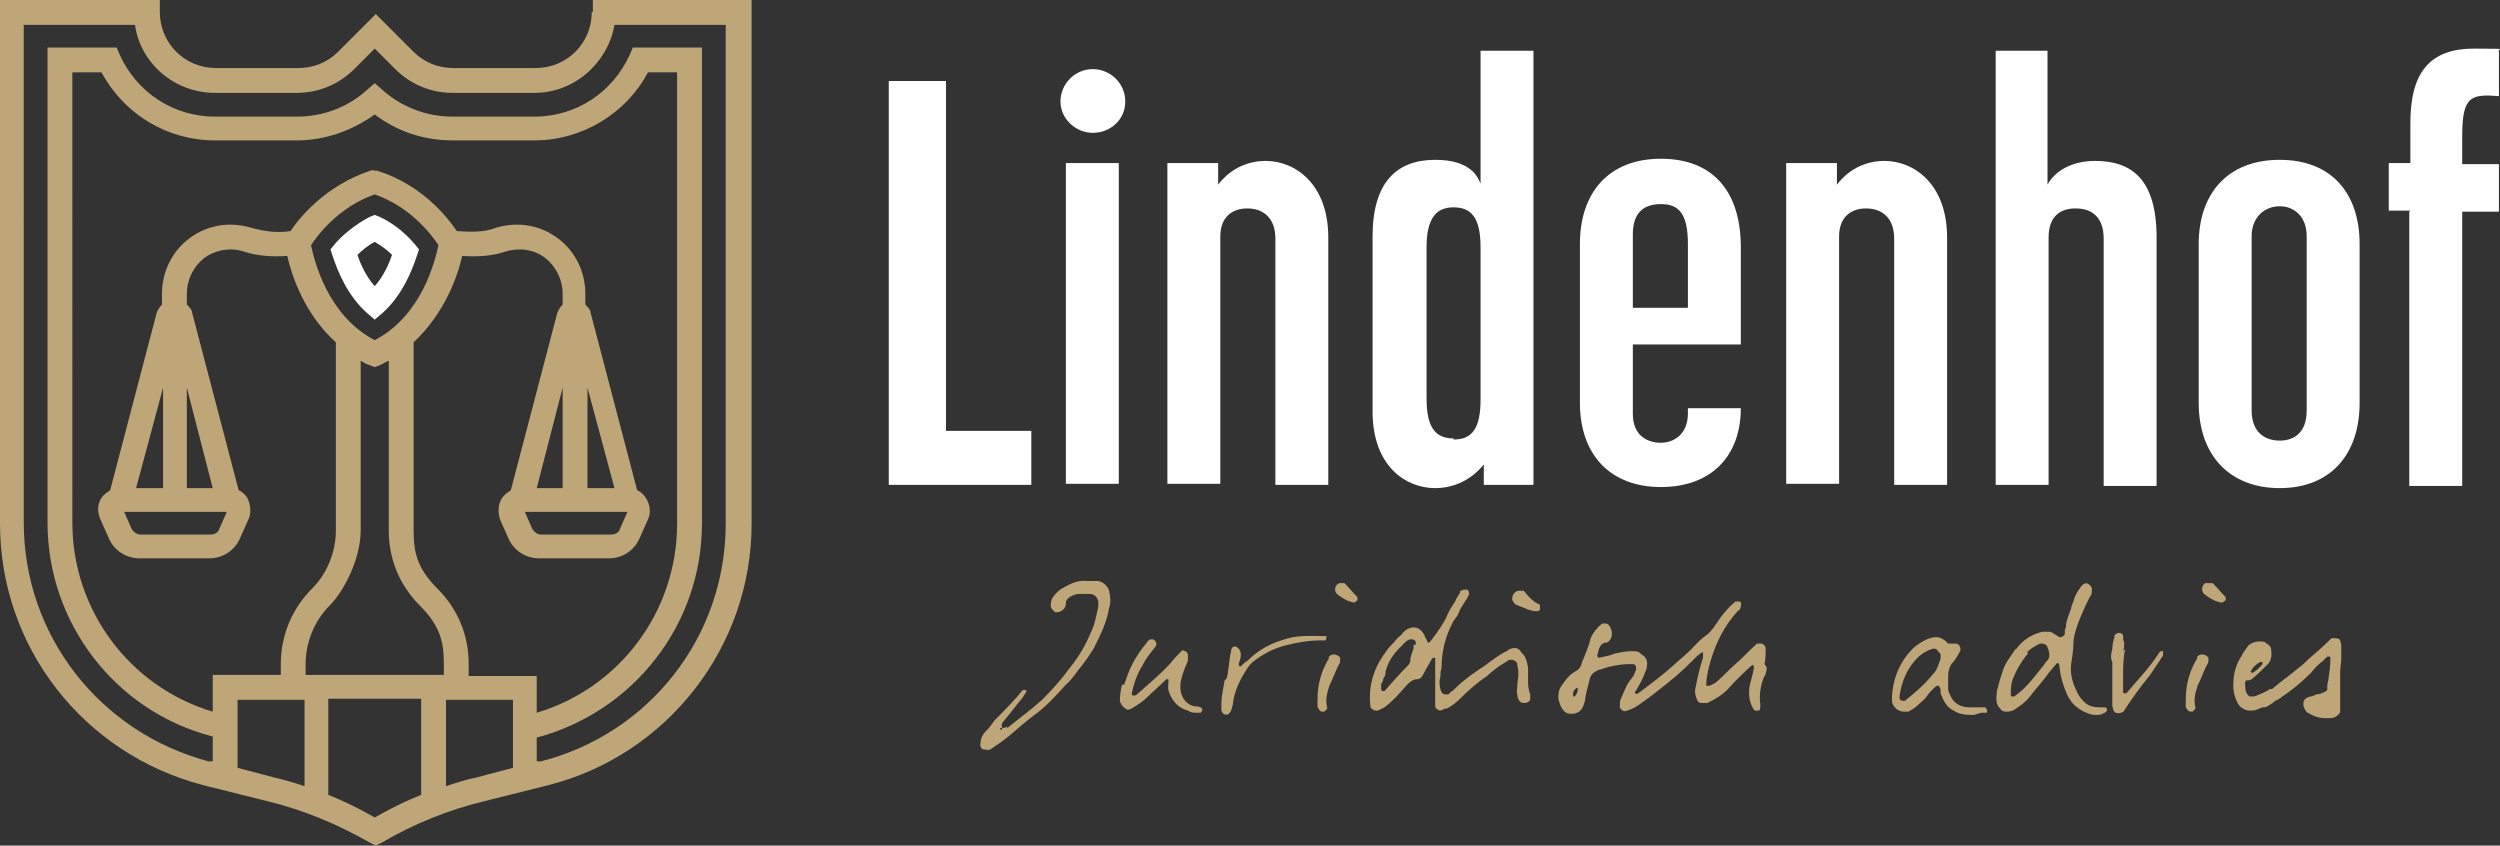
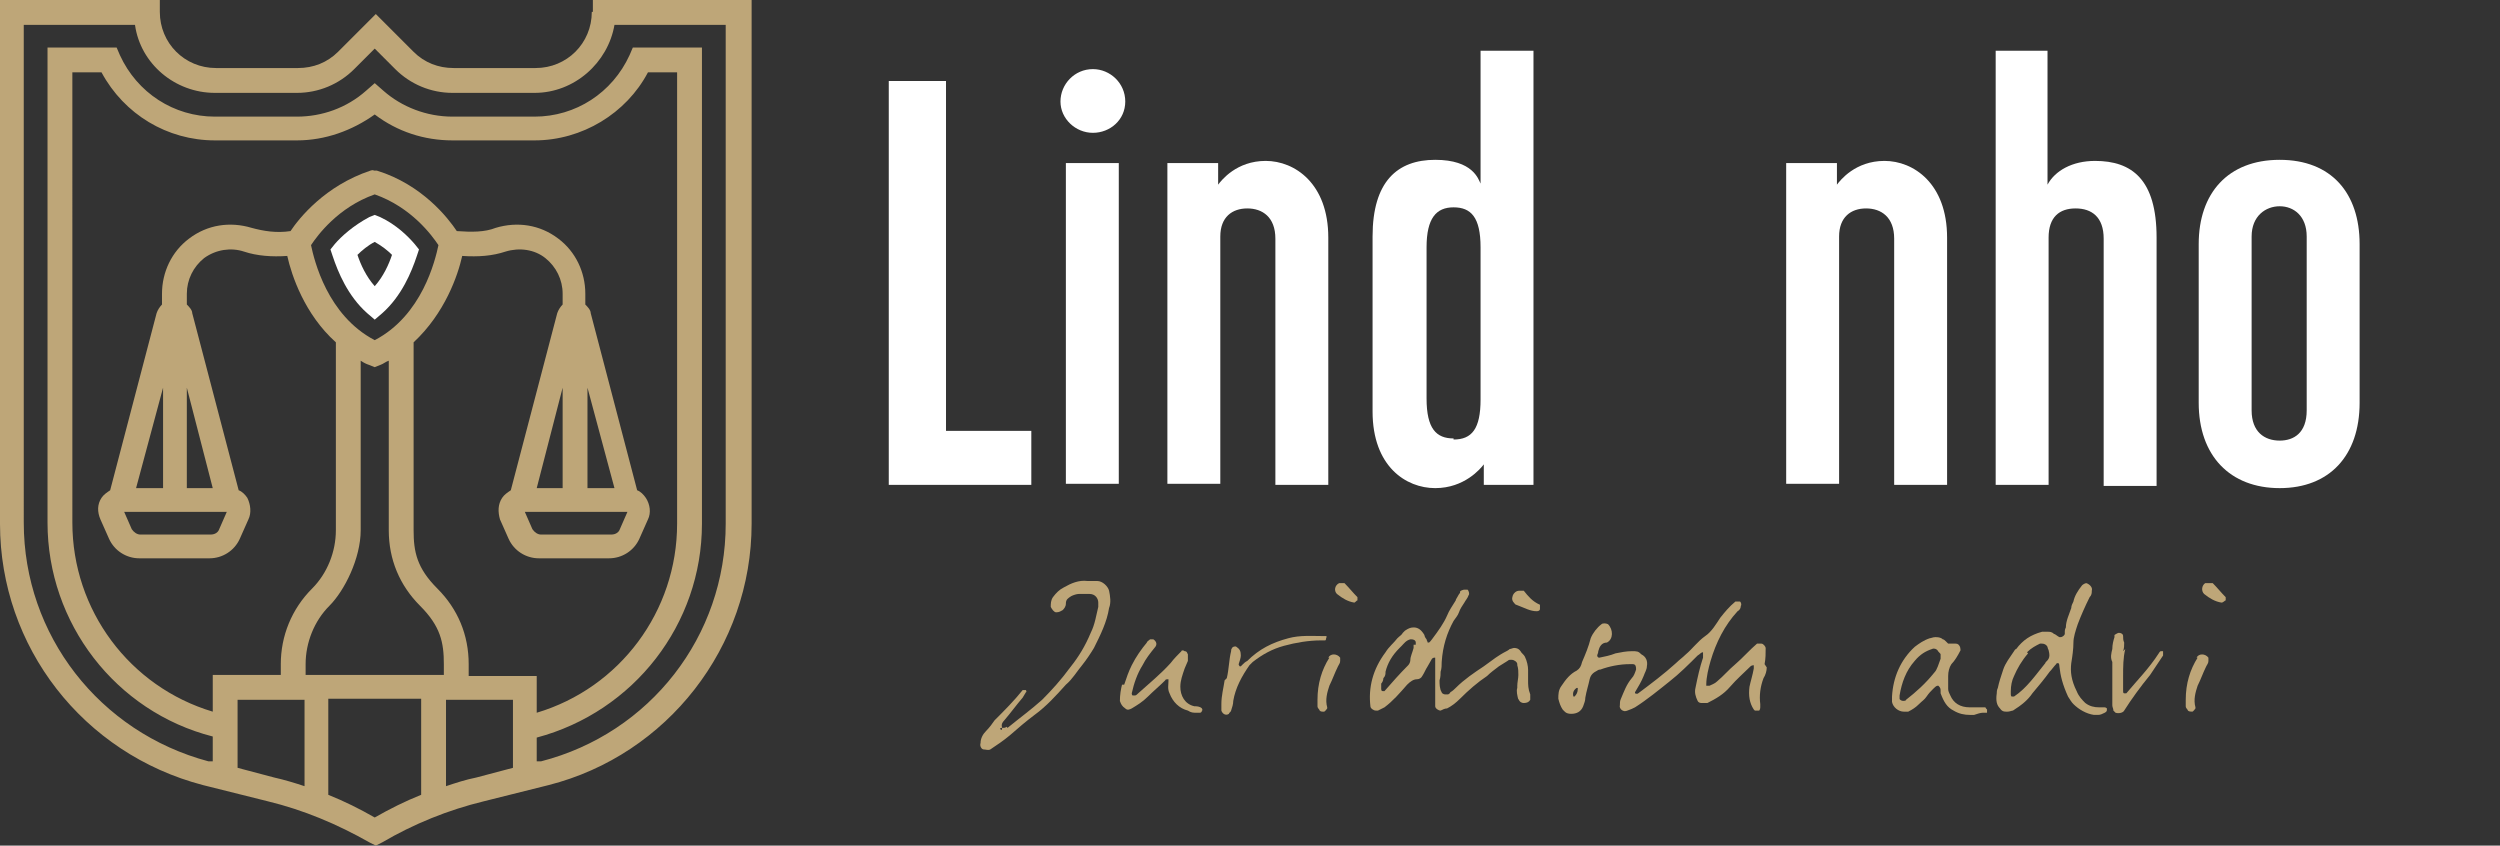
<svg xmlns="http://www.w3.org/2000/svg" id="Laag_1" data-name="Laag 1" version="1.1" viewBox="0 0 231.5 78.3">
  <rect x="0" y="0" width="231.5" height="78.3" fill="#333333" stroke="none" />
  <defs>
    <style>
      .cls-1 {
        fill: #bea678;
      }

      .cls-1, .cls-2 {
        stroke-width: 0px;
      }

      .cls-2 {
        fill: #fff;
      }
    </style>
  </defs>
  <g>
    <path class="cls-1" d="M54.8,1.1c0,2.9-2.3,5.2-5.2,5.2h-7.6c-1.4,0-2.7-.5-3.7-1.5l-3.5-3.5-3.5,3.5c-1,1-2.3,1.5-3.7,1.5h-7.6c-2.9,0-5.2-2.3-5.2-5.2V0H0v48.5c0,11.4,7.7,21.3,18.8,24.2l6,1.5c3.3.8,6.4,2.1,9.4,3.8l.6.3.6-.3c2.9-1.7,6.1-3,9.4-3.8l6-1.5c11-2.8,18.8-12.8,18.8-24.2V0h-14.7v1.1h0ZM43.4,62.5v-1c0-2.7-1-5.1-2.9-7s-2.2-3.4-2.2-5.4v-17.4c2.9-2.7,4.1-6.2,4.5-8,1.5.1,2.8,0,4-.4,1.3-.4,2.7-.2,3.7.6,1,.8,1.6,2,1.6,3.3v1c-.2.2-.4.5-.5.8l-4.3,16.4c-.3.2-.6.4-.8.7-.4.6-.4,1.3-.2,2l.8,1.8c.5,1.1,1.6,1.8,2.8,1.8h6.5c1.2,0,2.3-.7,2.8-1.8l.8-1.8c.3-.6.2-1.4-.2-2-.2-.3-.5-.6-.8-.7l-4.3-16.4c0-.3-.3-.6-.5-.8v-1c0-2-.9-3.9-2.5-5.1-1.7-1.3-3.8-1.6-5.8-1-1,.4-2.2.4-3.6.3-.8-1.2-3.2-4.3-7.4-5.6h-.3c0-.1-.3,0-.3,0-4.2,1.4-6.6,4.4-7.4,5.6-1.3.2-2.5,0-3.6-.3-2-.6-4.1-.3-5.8,1-1.6,1.2-2.5,3.1-2.5,5.1v1c-.2.2-.4.5-.5.8l-4.3,16.4c-.3.2-.6.4-.8.7-.4.6-.4,1.3-.1,2l.8,1.8c.5,1.1,1.6,1.8,2.8,1.8h6.5c1.2,0,2.3-.7,2.8-1.8l.8-1.8c.3-.6.2-1.4-.1-2-.2-.3-.5-.6-.8-.7l-4.3-16.4c0-.3-.3-.6-.5-.8v-1c0-1.3.6-2.5,1.6-3.3,1.1-.8,2.5-1,3.7-.6s2.6.5,4,.4c.4,1.8,1.6,5.4,4.5,8v17.4c0,2-.8,4-2.2,5.4-1.9,1.9-2.9,4.4-2.9,7v1h-6.3v3.4c-7.7-2.3-13-9.4-13-17.5V6.7h2.7c2.1,3.9,6.1,6.3,10.5,6.3h7.6c2.6,0,5.1-.9,7.2-2.4,2.1,1.6,4.6,2.4,7.2,2.4h7.6c4.4,0,8.5-2.5,10.5-6.3h2.7v41.8c0,8.1-5.3,15.2-13,17.5v-3.4h-6.3ZM28.3,62.5v-1c0-2,.8-4,2.2-5.4s2.9-4.4,2.9-7v-15.7c.3.2.5.3.8.4l.5.2.5-.2c.3-.1.5-.3.8-.4v15.7c0,2.7,1,5.1,2.9,7s2.2,3.4,2.2,5.4v1h-12.9ZM34.7,31.5c-4.4-2.3-5.6-7.4-5.9-8.8.6-.9,2.5-3.5,5.9-4.7,3.4,1.2,5.3,3.8,5.9,4.7-.3,1.4-1.5,6.5-5.9,8.8h0ZM49.7,45.2l2.4-9.3v9.3h-2.4ZM58.1,47.4l-.7,1.6c-.1.3-.4.5-.8.5h-6.5c-.3,0-.6-.2-.8-.5l-.7-1.6h9.5ZM54.4,45.2v-9.3l2.5,9.3h-2.5ZM12.6,45.2l2.5-9.3v9.3h-2.5ZM21,47.4l-.7,1.6c-.1.3-.4.5-.8.5h-6.5c-.3,0-.6-.2-.8-.5l-.7-1.6h9.5ZM17.3,45.2v-9.3l2.4,9.3h-2.4ZM22,71.1v-6.3h6.2v8c-.9-.3-1.9-.6-2.8-.8,0,0-3.4-.9-3.4-.9ZM34.7,75.7c-1.4-.8-2.8-1.5-4.3-2.1v-8.9h8.6v8.9c-1.5.6-2.9,1.3-4.3,2.1h0ZM44.1,72c-1,.2-1.9.5-2.8.8v-8h6.2v6.3l-3.4.9ZM56.9,2.3h10.3v46.2c0,10.4-7,19.4-17.1,22h-.4c0,0,0-2.2,0-2.2,9-2.4,15.3-10.5,15.3-19.8V4.4h-6.4l-.3.7c-1.6,3.5-5,5.7-8.8,5.7h-7.6c-2.4,0-4.7-.9-6.4-2.4l-.8-.7-.8.7c-1.8,1.6-4.1,2.4-6.4,2.4h-7.6c-3.8,0-7.2-2.2-8.8-5.7l-.3-.7h-6.4v44c0,9.3,6.3,17.5,15.3,19.8v2.3h-.4c-10.1-2.7-17.1-11.7-17.1-22.1V2.3h10.3c.5,3.6,3.7,6.3,7.4,6.3h7.6c2,0,3.9-.8,5.3-2.2l1.9-1.9,1.9,1.9c1.4,1.4,3.3,2.2,5.3,2.2h7.6c3.7,0,6.8-2.8,7.4-6.3Z" />
    <path class="cls-2" d="M35.2,20.1l-.5-.2-.5.2c-1.5.8-2.6,1.8-3.2,2.5l-.4.5.2.6c.5,1.5,1.4,3.7,3.2,5.3l.7.6.7-.6c1.8-1.6,2.7-3.8,3.2-5.3l.2-.6-.4-.5c-.6-.7-1.7-1.8-3.2-2.5h0ZM34.7,26.5c-.8-.9-1.3-2-1.6-2.9.4-.4,1-.9,1.6-1.2.7.4,1.2.8,1.6,1.2-.3.9-.8,2-1.6,2.9Z" />
  </g>
  <g>
    <path class="cls-2" d="M82.4,7.5h5.2v32.4h7.9v5h-13.2s0-37.4,0-37.4Z" />
    <path class="cls-2" d="M101.2,6.4c1.6,0,3,1.3,3,3s-1.4,2.9-3,2.9-3-1.3-3-2.9,1.3-3,3-3ZM98.7,15.1h4.9v29.7h-4.9V15.1Z" />
    <path class="cls-2" d="M108.2,15.1h4.6v2c.3-.4,1.7-2.2,4.4-2.2s5.8,2.1,5.8,7.1v22.9h-4.9v-22.8c0-2-1.2-2.8-2.6-2.8s-2.5.8-2.5,2.6v22.9h-4.9V15.1h0Z" />
    <path class="cls-2" d="M127.1,38.1v-16.2c0-5.1,2.3-7.1,5.8-7.1s4,1.8,4.2,2.2V4.7h4.9v40.2h-4.6v-1.9c-.3.4-1.8,2.2-4.5,2.2s-5.8-2-5.8-7.1h0ZM134.6,40.7c1.7,0,2.5-1,2.5-3.7v-14.1c0-2.8-.9-3.7-2.5-3.7s-2.5,1-2.5,3.7v14c0,2.8.9,3.7,2.5,3.7Z" />
-     <path class="cls-2" d="M146.3,37.4v-14.8c0-4.8,2.7-7.9,7.5-7.9s7.4,3,7.4,8.2v9h-10v6.4c0,2.1,1.4,2.7,2.6,2.7s2.5-.8,2.5-2.7v-.5h4.9c0,4.4-2.7,7.3-7.4,7.3s-7.5-3-7.5-7.8h0ZM156.3,28.5v-5.9c0-2.9-.9-3.7-2.5-3.7s-2.6.8-2.6,2.8v6.8s5.1,0,5.1,0Z" />
    <path class="cls-2" d="M165.5,15.1h4.6v2c.3-.4,1.7-2.2,4.4-2.2s5.8,2.1,5.8,7.1v22.9h-4.9v-22.8c0-2-1.2-2.8-2.6-2.8s-2.5.8-2.5,2.6v22.9h-4.9V15.1h0Z" />
    <path class="cls-2" d="M184.7,4.7h4.9v12.4c.7-1.3,2.3-2.2,4.4-2.2,3.4,0,5.7,1.7,5.7,7.1v23h-4.9v-22.9c0-2-1.1-2.8-2.6-2.8s-2.5.8-2.5,2.7v22.9h-4.9V4.7h0Z" />
    <path class="cls-2" d="M203.6,37.3v-14.7c0-4.7,2.7-7.8,7.5-7.8s7.4,3.1,7.4,7.8v14.7c0,4.9-2.8,7.9-7.4,7.9s-7.5-3-7.5-7.9ZM211.1,40.8c1.3,0,2.5-.7,2.5-2.8v-16.1c0-1.9-1.2-2.8-2.5-2.8s-2.6.9-2.6,2.8v16.1c0,2,1.2,2.8,2.6,2.8Z" />
-     <path class="cls-2" d="M223.2,19.5h-2v-4.4h2v-3.7c0-4.7,1.8-6.9,5.9-6.9s1.9.1,2.3.2v4.2c-2.6-.2-3.4,0-3.4,3.7v2.6h3.4v4.4h-3.4v25.4h-4.9v-25.4Z" />
  </g>
  <g>
    <path class="cls-1" d="M93.3,67.4c1.1-.9,2.2-1.7,3.2-2.6.9-.9,1.8-1.9,2.6-3,.8-1,1.4-2,1.9-3.2.4-.8.5-1.6.7-2.4,0-.2,0-.3,0-.4,0-.4-.3-.8-.8-.8-.3,0-.7,0-1,0-.2,0-.5.1-.7.2-.3.2-.5.3-.5.7,0,.3-.2.5-.3.6-.2.1-.3.2-.6.2-.2,0-.4-.3-.5-.5,0-.3,0-.6.2-.9.3-.4.6-.7,1-.9.7-.4,1.4-.7,2.2-.6.3,0,.6,0,.9,0,.5,0,1,.5,1.1.9.1.5.2,1.1,0,1.6-.2,1.3-.8,2.5-1.4,3.7-.3.5-.7,1.1-1.1,1.6-.5.6-.9,1.3-1.5,1.8-.9,1-1.8,2-2.9,2.8-.8.6-1.5,1.2-2.3,1.9-.6.5-1.2.9-1.8,1.3-.2.1-.4,0-.6,0-.2,0-.4-.3-.3-.6,0-.4.2-.8.5-1.1.3-.3.6-.7.8-1,.9-.9,1.8-1.8,2.6-2.8,0,0,.2,0,.3,0,0,0,.1.2,0,.2-.1.2-.2.3-.3.5-.6.7-1.1,1.4-1.7,2.1-.2.2-.3.4-.2.7-.1,0-.3,0-.1.2,0,0,.1,0,.1-.2.2,0,.3,0,.4-.1h0Z" />
    <path class="cls-1" d="M104.1,63.4c.2-.6.4-1.2.7-1.8.4-.8.9-1.5,1.4-2.1,0-.1.2-.2.3-.3,0,0,.2,0,.3,0,.3.2.4.5.1.8-.4.5-.8,1-1.1,1.6-.5.8-.8,1.7-1,2.6,0,0,0,.2.1.2,0,0,.2,0,.2,0,.1,0,.2-.1.3-.2,1-.9,2.1-1.8,3-2.8.3-.4.7-.8,1-1.1,0-.1.2-.1.3,0,.2,0,.2.1.3.3,0,.2,0,.4,0,.6-.1.2-.2.5-.3.7-.2.6-.4,1.1-.4,1.7,0,.8.4,1.6,1.3,1.8.2,0,.5,0,.7.2,0,0,.1.2,0,.2,0,0,0,.2-.2.2-.1,0-.2,0-.3,0-.3,0-.5,0-.8-.2-.8-.2-1.4-.8-1.7-1.6-.2-.4-.1-.8-.1-1.1,0,0,0-.2,0-.2,0,0,0,0-.1,0,0,0-.2,0-.2.1-.5.5-1.1,1-1.6,1.5-.5.5-1,.8-1.5,1.1-.2.1-.4.2-.6,0-.3-.2-.4-.4-.5-.7,0,0,0,0,0,.1,0-.7.1-1.2.2-1.6h0Z" />
    <path class="cls-1" d="M113.6,62.8c.2-.8.2-1.7.4-2.5,0-.1,0-.2.1-.3,0-.1.3-.2.4-.1.3.2.4.4.4.8,0,.2-.1.5-.2.8,0,0,0,.1.1.2,0,0,0,0,.1,0,0,0,.1-.1.2-.2.1-.1.2-.2.4-.3,1.1-1.1,2.3-1.7,3.8-2.1,1.1-.3,2.2-.2,3.3-.2,0,0,.2,0,.2,0,0,0,.1,0,0,.2,0,0,0,.2-.1.2-.1,0-.2,0-.4,0-1.1,0-2.3.2-3.4.5-1.1.3-2,.8-2.9,1.5,0,0-.2.2-.3.3-.7,1-1.3,2.1-1.5,3.3,0,.3-.1.6-.2.9,0,.1-.2.2-.2.3-.3.2-.6,0-.7-.3,0,0,0,0,0-.1,0-.2,0-.3,0-.5,0-.8.2-1.5.3-2.2h0Z" />
    <path class="cls-1" d="M123,60.9c.2-.4.8-.4,1.1,0,0,0,0,.2,0,.3,0,.2-.1.3-.2.5-.3.6-.5,1.2-.8,1.8-.2.6-.4,1.3-.2,2,0,0,0,0,0,.1,0,0-.2.3-.3.3-.2,0-.3,0-.4-.1,0-.1-.2-.2-.2-.4,0-.3,0-.6,0-.6,0-1.5.4-2.8,1.1-3.9h0ZM124.5,54c.4.4.8.9,1.2,1.3,0,0,0,.2,0,.3-.1,0-.2.2-.3.2-.6-.1-1.1-.4-1.6-.8-.3-.3-.2-.8.2-1,0,0,.2,0,.3,0,0,0,.2,0,.3,0h0Z" />
    <path class="cls-1" d="M140.6,64.8c-.1-.4-.2-.8-.1-1.1,0,0,0-.1,0-.2,0-.3.1-.7.1-1s0-.6-.1-.9c0,0,0,0,0-.1,0-.2-.3-.4-.5-.4s-.1,0-.2,0c0,0-.1,0-.2.1-.3.2-.5.3-.8.5-.4.3-.8.6-1.1.9-.9.6-1.7,1.3-2.5,2.1-.4.4-.8.7-1.2.9-.2,0-.4.1-.6.2h0c-.2,0-.5-.2-.5-.4,0,0,0,0,0-.1,0-.1,0-.2,0-.3,0-.5,0-1,0-1.4v-.9c0-.6,0-1.1,0-1.6s0-.1,0-.2c0,0,0,0-.1,0,0,0-.1,0-.2.1-.1.2-.3.5-.4.7-.2.3-.3.6-.5.9-.1.2-.3.3-.5.3-.3,0-.6.2-.9.5-.7.8-1.3,1.5-2.1,2.1-.2.1-.4.2-.6.3,0,0-.1,0-.2,0-.2,0-.5-.2-.5-.4-.2-1.7.2-3.4,1.4-5,.3-.5.8-.9,1.1-1.3.2-.2.4-.3.5-.5,0,0,.1-.1.2-.2h0c.3-.2.5-.3.8-.3.4,0,.7.2,1,.7,0,.1.1.3.2.4,0,.1.1.2.1.3,0,0,0,0,0,0s0,0,.1,0,0,0,0,0c.1,0,.2-.2.3-.3.6-.8,1.1-1.5,1.4-2.2.2-.5.5-.9.8-1.4,0-.1.1-.2.2-.4,0,0,.1-.2.2-.3,0,0,0,0,0-.1,0-.1.3-.2.4-.2s.2,0,.3,0c.1.1.2.4.1.5-.1.3-.3.5-.4.7-.2.3-.4.6-.5.9-.1.3-.3.5-.5.8-.6,1.1-1,2.3-1.1,3.8,0,.3,0,.6-.1.9,0,.2,0,.5-.1.8,0,.3,0,.8.2,1.1,0,.1.2.2.3.2s0,0,.1,0c0,0,.1,0,.2,0,0,0,.2-.1.2-.2.2-.1.4-.3.5-.4.8-.8,1.7-1.4,2.6-2,.4-.3.7-.5,1.1-.8.3-.2.6-.4,1-.6,0,0,.2-.1.3-.2.1,0,.3-.1.4-.1s.4,0,.6.3c.1.2.3.3.4.5.2.4.3.9.3,1.2v.4c0,.2,0,.4,0,.6,0,.4,0,.8.2,1.3,0,.2,0,.4,0,.5-.1.2-.3.3-.6.3h0c-.2,0-.4-.1-.5-.4h0ZM131.1,59.7s0-.1,0-.2c0-.2-.2-.3-.4-.3h-.1c-.4.1-.6.4-.8.6,0,0-.1.1-.2.2-.7.7-1.1,1.4-1.3,2.2,0,.2,0,.4-.2.6,0,.2-.1.4-.2.5,0,.2,0,.3,0,.5h0c0,.2.1.2.2.2s0,0,0,0h0s0,0,.1,0h0c.7-.8,1.4-1.6,2.2-2.4.1-.1.2-.3.2-.5,0-.3.2-.7.3-1.1,0-.1,0-.2,0-.3h0ZM142.6,56.3s0,0,0,.1c0,.1-.1.2-.3.2h0c-.6,0-1.1-.3-1.9-.6-.1,0-.2-.2-.3-.3-.1-.2-.1-.3,0-.6.1-.2.3-.4.6-.4s.2,0,0,0c0,0,.2,0,.3,0,0,0,0,0,.1,0,.4.5.8,1,1.5,1.3,0,0,0,.1,0,.2h0Z" />
    <path class="cls-1" d="M163.6,61.8c0,.3-.1.7-.3,1-.3.8-.4,1.6-.3,2.4,0,0,0,.2,0,.3,0,0,0,.2-.1.3,0,0-.4,0-.4,0,0,0,0,0-.1-.1-.4-.6-.5-1.3-.4-2.1.1-.5.3-1.1.4-1.7,0,0,0-.2,0-.3,0,0-.2,0-.3.1-.6.6-1.3,1.2-1.9,1.9s-1.3,1.1-2.1,1.5c-.1,0-.3,0-.5,0-.1,0-.3,0-.4-.2-.2-.4-.3-.8-.2-1.2.2-1,.4-1.9.7-2.8,0-.2,0-.4,0-.5,0,0,0,0,0,0-.2,0-.3.2-.5.3-.8.8-1.7,1.7-2.6,2.4-1,.8-2.1,1.7-3.2,2.4-.2.1-.4.2-.7.3-.4.2-.8-.2-.7-.5,0-.2,0-.4.1-.6.3-.7.5-1.3,1-1.9.2-.2.3-.5.4-.8,0-.2,0-.5-.3-.5,0,0-.2,0-.3,0-.9,0-1.9.2-2.7.5,0,0-.2,0-.3.1-.4.2-.6.4-.7.8-.1.5-.3,1.1-.4,1.7,0,.3-.1.5-.2.8-.2.5-.6.7-1.1.7s-.6-.2-.8-.4c-.2-.3-.3-.6-.4-1,0-.4,0-.8.3-1.2.4-.6.8-1.1,1.4-1.4.3-.2.4-.4.5-.8.3-.7.6-1.4.8-2.2.2-.5.6-1,1-1.3.1-.1.4-.1.6,0,.5.5.5,1.4-.1,1.7-.5,0-.7.4-.8.8,0,.2-.1.3-.1.4,0,0,0,.2.2.2.5-.1,1-.2,1.5-.4.5-.1,1-.2,1.5-.2s.6,0,.9.3c.4.2.6.6.5,1.1,0,.3-.2.6-.3.9-.2.5-.5,1-.8,1.5,0,0,0,0,0,.1,0,0,.2.1.3,0,1.2-.9,2.4-1.8,3.5-2.8.3-.3.6-.5.9-.8.6-.5,1.1-1.2,1.8-1.7.6-.4,1-1.1,1.4-1.7.4-.5.8-1,1.4-1.5,0,0,.3,0,.4,0,.1,0,.2.3.1.4,0,.2-.1.4-.3.5-1.2,1.3-2,2.9-2.5,4.6-.2.7-.4,1.5-.4,2.2,0,0,0,.1,0,.1,0,0,.2,0,.3,0,.2-.1.5-.2.7-.4.6-.5,1.1-1.1,1.7-1.6.7-.6,1.3-1.3,2-1.9,0,0,.3,0,.4,0,.2,0,.4.3.4.4,0,.5,0,1-.1,1.5h0ZM146.1,63.8c0,0,0-.1,0-.1,0,0,0,0-.1,0-.3.2-.4.5-.3.8,0,0,0,0,0,0,0,0,.1,0,.1,0,.2-.2.3-.4.3-.7h0Z" />
    <path class="cls-1" d="M184,65.7c0,0,0,.2,0,.3,0,0,0,0-.1,0,0,0-.2,0-.3,0-.2,0-.5.1-.8.2-.1,0-.3,0-.4,0-.5,0-1-.1-1.5-.4-.6-.3-.9-.8-1.2-1.6,0,0,0-.2,0-.2,0-.2,0-.3-.2-.5,0,0-.1,0-.1,0h0c-.1,0-.3.2-.4.3-.2.2-.4.4-.6.7s-.4.4-.7.7c-.3.3-.6.5-1,.7-.1,0-.2,0-.4,0-.5,0-1-.4-1.1-.9v-.3c0,0,0-.1,0-.2h0c.1-1.8.8-3.4,2.1-4.6.4-.3.8-.6,1.4-.8.1,0,.3-.1.5-.1.2,0,.5,0,.7.2.1,0,.2.1.3.2,0,0,.1.1.2.2,0,0,.1,0,.2,0s.1,0,.2,0c0,0,.2,0,.3,0h0c.2,0,.3.1.4.3,0,.1.1.3,0,.4-.2.4-.5.9-.8,1.2-.2.3-.3.7-.3,1.1v.4c0,.3,0,.5,0,.8,0,.2.1.4.2.6.3.7.9,1.1,1.8,1.1h.1c.1,0,.3,0,.4,0,.2,0,.4,0,.5,0s.3,0,.4,0c0,0,.1,0,.1.1h0ZM178.9,60.1c-.6.2-1.1.5-1.6,1.1-.8.9-1.2,2-1.4,3.2h0c0,0,0,.2,0,.3,0,.1.2.2.3.2h0s0,0,.1,0c0,0,.2,0,.2-.1.9-.7,1.8-1.5,2.6-2.5.3-.3.4-.8.6-1.3,0-.1,0-.2,0-.4,0-.1-.2-.2-.3-.4-.1-.1-.3-.2-.5-.1h0Z" />
    <path class="cls-1" d="M189.3,58.5c.1,0,.2,0,.3,0,.2,0,.4,0,.6.2.1,0,.3.2.5.3,0,0,0,0,.1,0,.2,0,.4-.2.4-.3,0,0,0-.1,0-.2,0-.1,0-.2.1-.4,0-.6.3-1.2.5-1.8,0-.2.1-.4.2-.6.1-.5.4-1,.8-1.5.1-.1.3-.2.4-.2h0c.3.1.6.4.5.7,0,.2,0,.4-.2.6-.4.8-.8,1.7-1.1,2.5-.2.6-.4,1.2-.4,1.7,0,.6-.1,1.3-.2,1.9-.1.8,0,1.6.5,2.6.2.5.5.8.8,1.1.4.3.8.4,1.3.4h.5c0,0,.1,0,.2.1,0,0,0,0,0,.1,0,.1,0,.2-.2.3-.2.1-.4.2-.6.2s-.2,0-.4,0c-.7-.1-1.4-.5-1.9-1-.2-.2-.3-.4-.5-.7-.5-1.1-.7-1.9-.8-2.8,0-.1,0-.2-.1-.3,0,0,0,0,0,0,0,0,0,0,0,0s-.2,0-.2.1c-.2.2-.4.5-.6.7h0c-.5.7-1.1,1.4-1.6,2-.4.6-1,1.1-1.8,1.6-.1,0-.3.1-.5.1h-.1c-.2,0-.4,0-.6-.3-.3-.3-.4-.7-.3-1.4,0-.1,0-.3.1-.5.1-.5.3-1.1.5-1.7.2-.6.6-1.1,1-1.7,0,0,.1-.2.2-.2.6-.8,1.3-1.3,2.4-1.6h0ZM187.8,60.5c-.6.7-1,1.4-1.3,2.1-.2.4-.3.9-.3,1.4h0s0,0,0,.1c0,0,0,.2,0,.2,0,0,0,.2.1.2,0,0,0,0,.1,0,0,0,.1,0,.1,0,1.2-.8,2-2,2.9-3.1,0-.1.2-.2.3-.4.1-.2.1-.4,0-.8,0,0-.1-.2-.1-.3,0,0,0,0,0,0-.1-.2-.3-.3-.5-.3s-.1,0-.2,0c-.4.2-.8.4-1.2.8h0Z" />
    <path class="cls-1" d="M196.8,60.1c-.2.8-.2,1.7-.2,2.5s0,.8,0,1.3c0,.2,0,.3.1.3,0,0,.2,0,.2,0,1-1.2,2.1-2.3,3-3.7,0,0,.1-.2.2-.2,0,0,.1,0,.2,0,0,0,0,0,0,0,0,.1,0,.3,0,.4-.4.6-.8,1.2-1.2,1.8-.9,1.1-1.7,2.2-2.4,3.3-.1.2-.5.3-.8.2,0,0-.1-.1-.2-.2,0-.2-.1-.3-.1-.5,0-.5,0-1,0-1.5,0-.5,0-1,0-1.5,0-.2,0-.4,0-.6,0-.1,0-.3,0-.4-.2-.4-.1-.8,0-1.2,0-.4.1-.8.2-1.1,0,0,0-.2,0-.2,0,0,.3-.2.4-.2.2,0,.4.1.4.3,0,.2,0,.4.1.6,0,.3,0,.5-.1.8h0Z" />
    <path class="cls-1" d="M203.4,60.9c.2-.4.8-.4,1.1,0,0,0,0,.2,0,.3,0,.2-.1.3-.2.5-.3.6-.5,1.2-.8,1.8-.2.6-.4,1.3-.2,2,0,0,0,0,0,.1,0,0-.2.3-.3.3-.1,0-.3,0-.4-.1,0-.1-.2-.2-.2-.4,0-.3,0-.6,0-.6,0-1.5.4-2.8,1.1-3.9h0ZM204.9,54c.4.4.8.9,1.2,1.3,0,0,0,.2,0,.3-.1,0-.2.2-.4.2-.6-.1-1.1-.4-1.6-.8-.3-.3-.2-.8.1-1,0,0,.2,0,.3,0,0,0,.2,0,.3,0h0Z" />
-     <path class="cls-1" d="M216.7,63.9c0,.2,0,.5,0,.8,0,.1,0,.2,0,.3,0,.2,0,.4,0,.6s0,0,0,0h0s0,0,0,0c0,.1,0,.2,0,.3,0,.1-.1.2-.2.3-.2.2-.4.3-.8.3-.1,0-.2,0-.4,0-.6,0-1.1-.2-1.6-.5-.2-.1-.3-.4-.4-.6,0,0,0-.3,0-.4.1-.3.3-.4.6-.5.2,0,.4-.1.6-.2.2,0,.5-.1.7-.2.1,0,.3-.2.3-.2,0-.3,0-.6.1-.9.1-.7.2-1.4.2-2.1,0,0,0-.1-.1-.1h-.1s0,0-.1,0c-.1.1-.3.3-.4.4-.4.3-.8.7-1.1,1.1-1,1-1.9,1.7-2.8,2.3-.1.1-.3.2-.5.3-.3.2-.6.5-1,.6,0,0-.1,0-.2,0-.3.1-.6.3-.9.3-.1,0-.2,0-.3,0-.4,0-.9-.3-1.1-.7-.3-.6-.4-1.1-.4-1.6,0-1.2.3-2.1.8-2.8,0,0,0-.1.1-.2.1-.2.3-.4.4-.6.2-.3.7-.5,1.1-.5s.5,0,.7.2c.2.1.4.3.4.5.1.6,0,1.1-.3,1.4-.5.5-1,1-1.5,1.4,0,0-.2.1-.3.1,0,0-.1,0-.2,0,0,0-.1.1-.1.2,0,.5,0,.9.3,1.2,0,0,.1.1.2.1h0c.2,0,.4,0,.6-.1h0c.4-.2.8-.3,1.2-.6h.2c.8-.7,1.7-1.3,2.5-2,.3-.2.5-.4.8-.7.7-.6,1.5-1.3,2.2-2,0,0,.1,0,.3,0,.2,0,.4,0,.5.2,0,0,0,0,0,0,0,.1.1.3.1.4,0,.2,0,.4,0,.7v.3c0,.1,0,.3,0,.4,0,.3-.1.7-.1,1.1v.2c0,.2,0,.4,0,.6h0ZM208.5,62.3h0s.1,0,.1,0h0c.3-.2.6-.4.9-.8h0c0-.1,0-.2,0-.2,0,0-.1,0-.2,0-.4.2-.7.5-.9.9h0c0,0,0,0,0,0ZM215.2,65.8s0,0,0,0c.1,0,.2,0,.4,0h0s0,0,0,0c0,0,0,0,0,0-.1,0-.2,0-.3,0h0Z" />
  </g>
</svg>